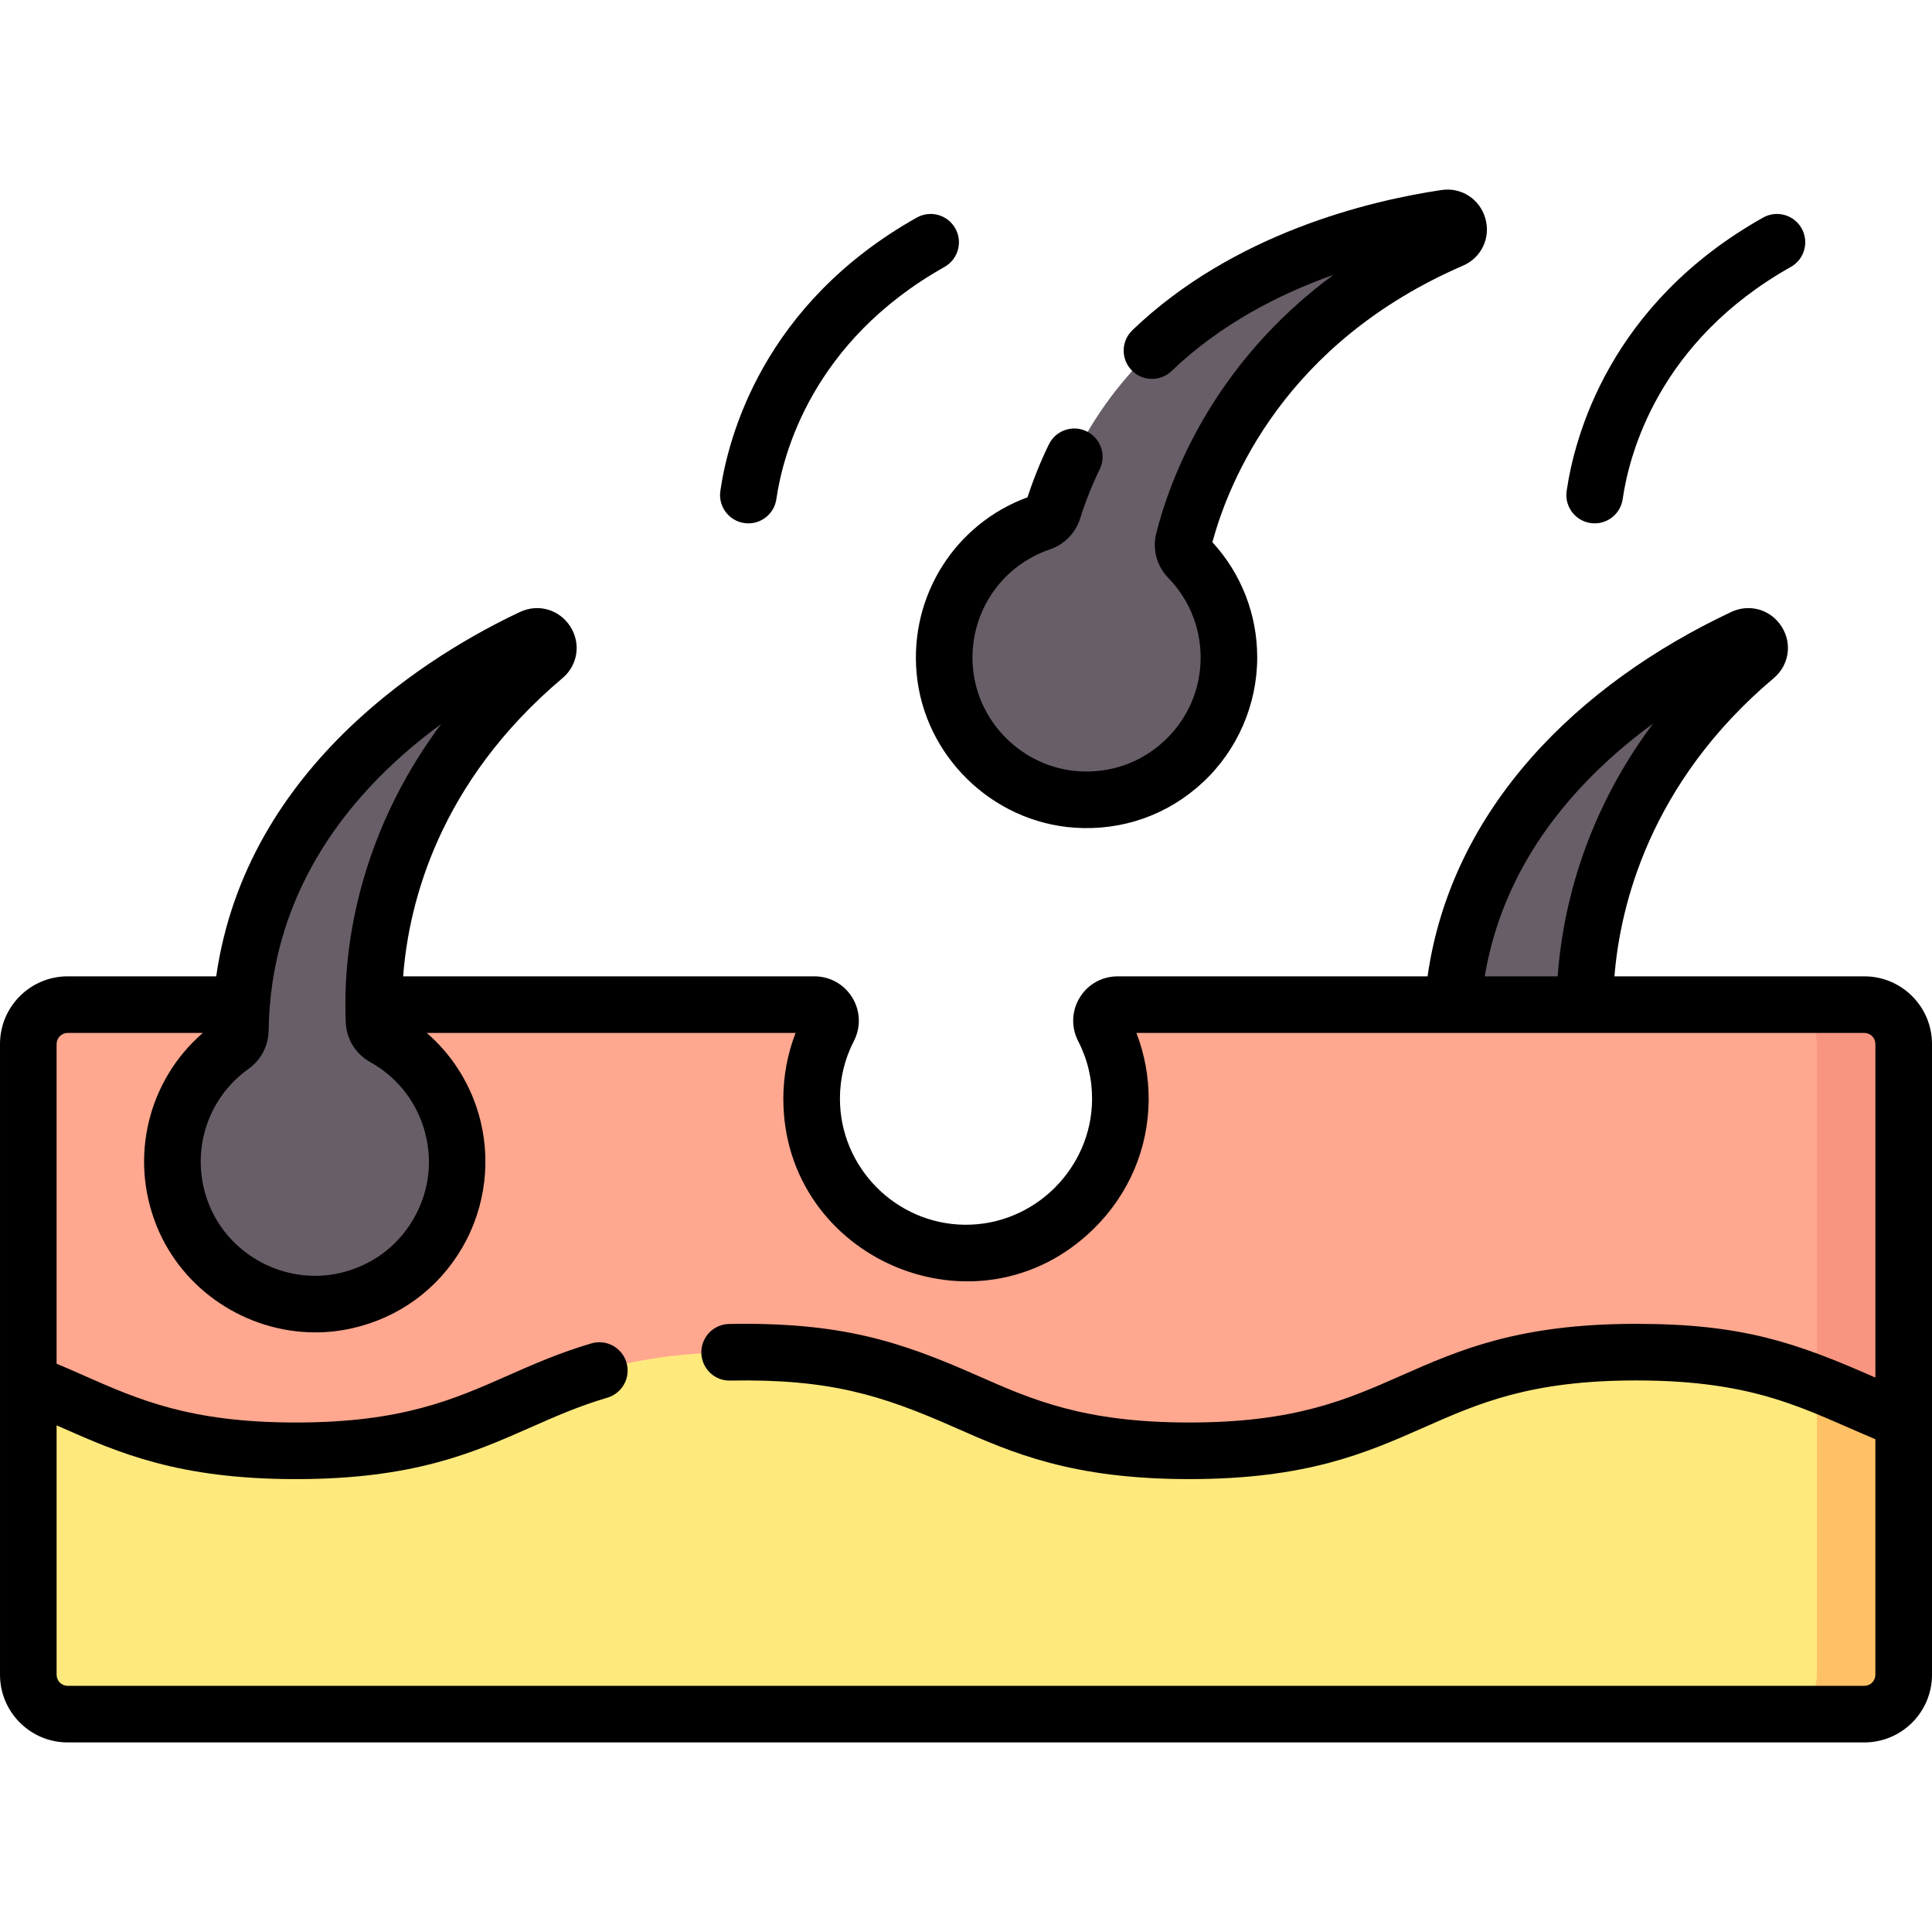
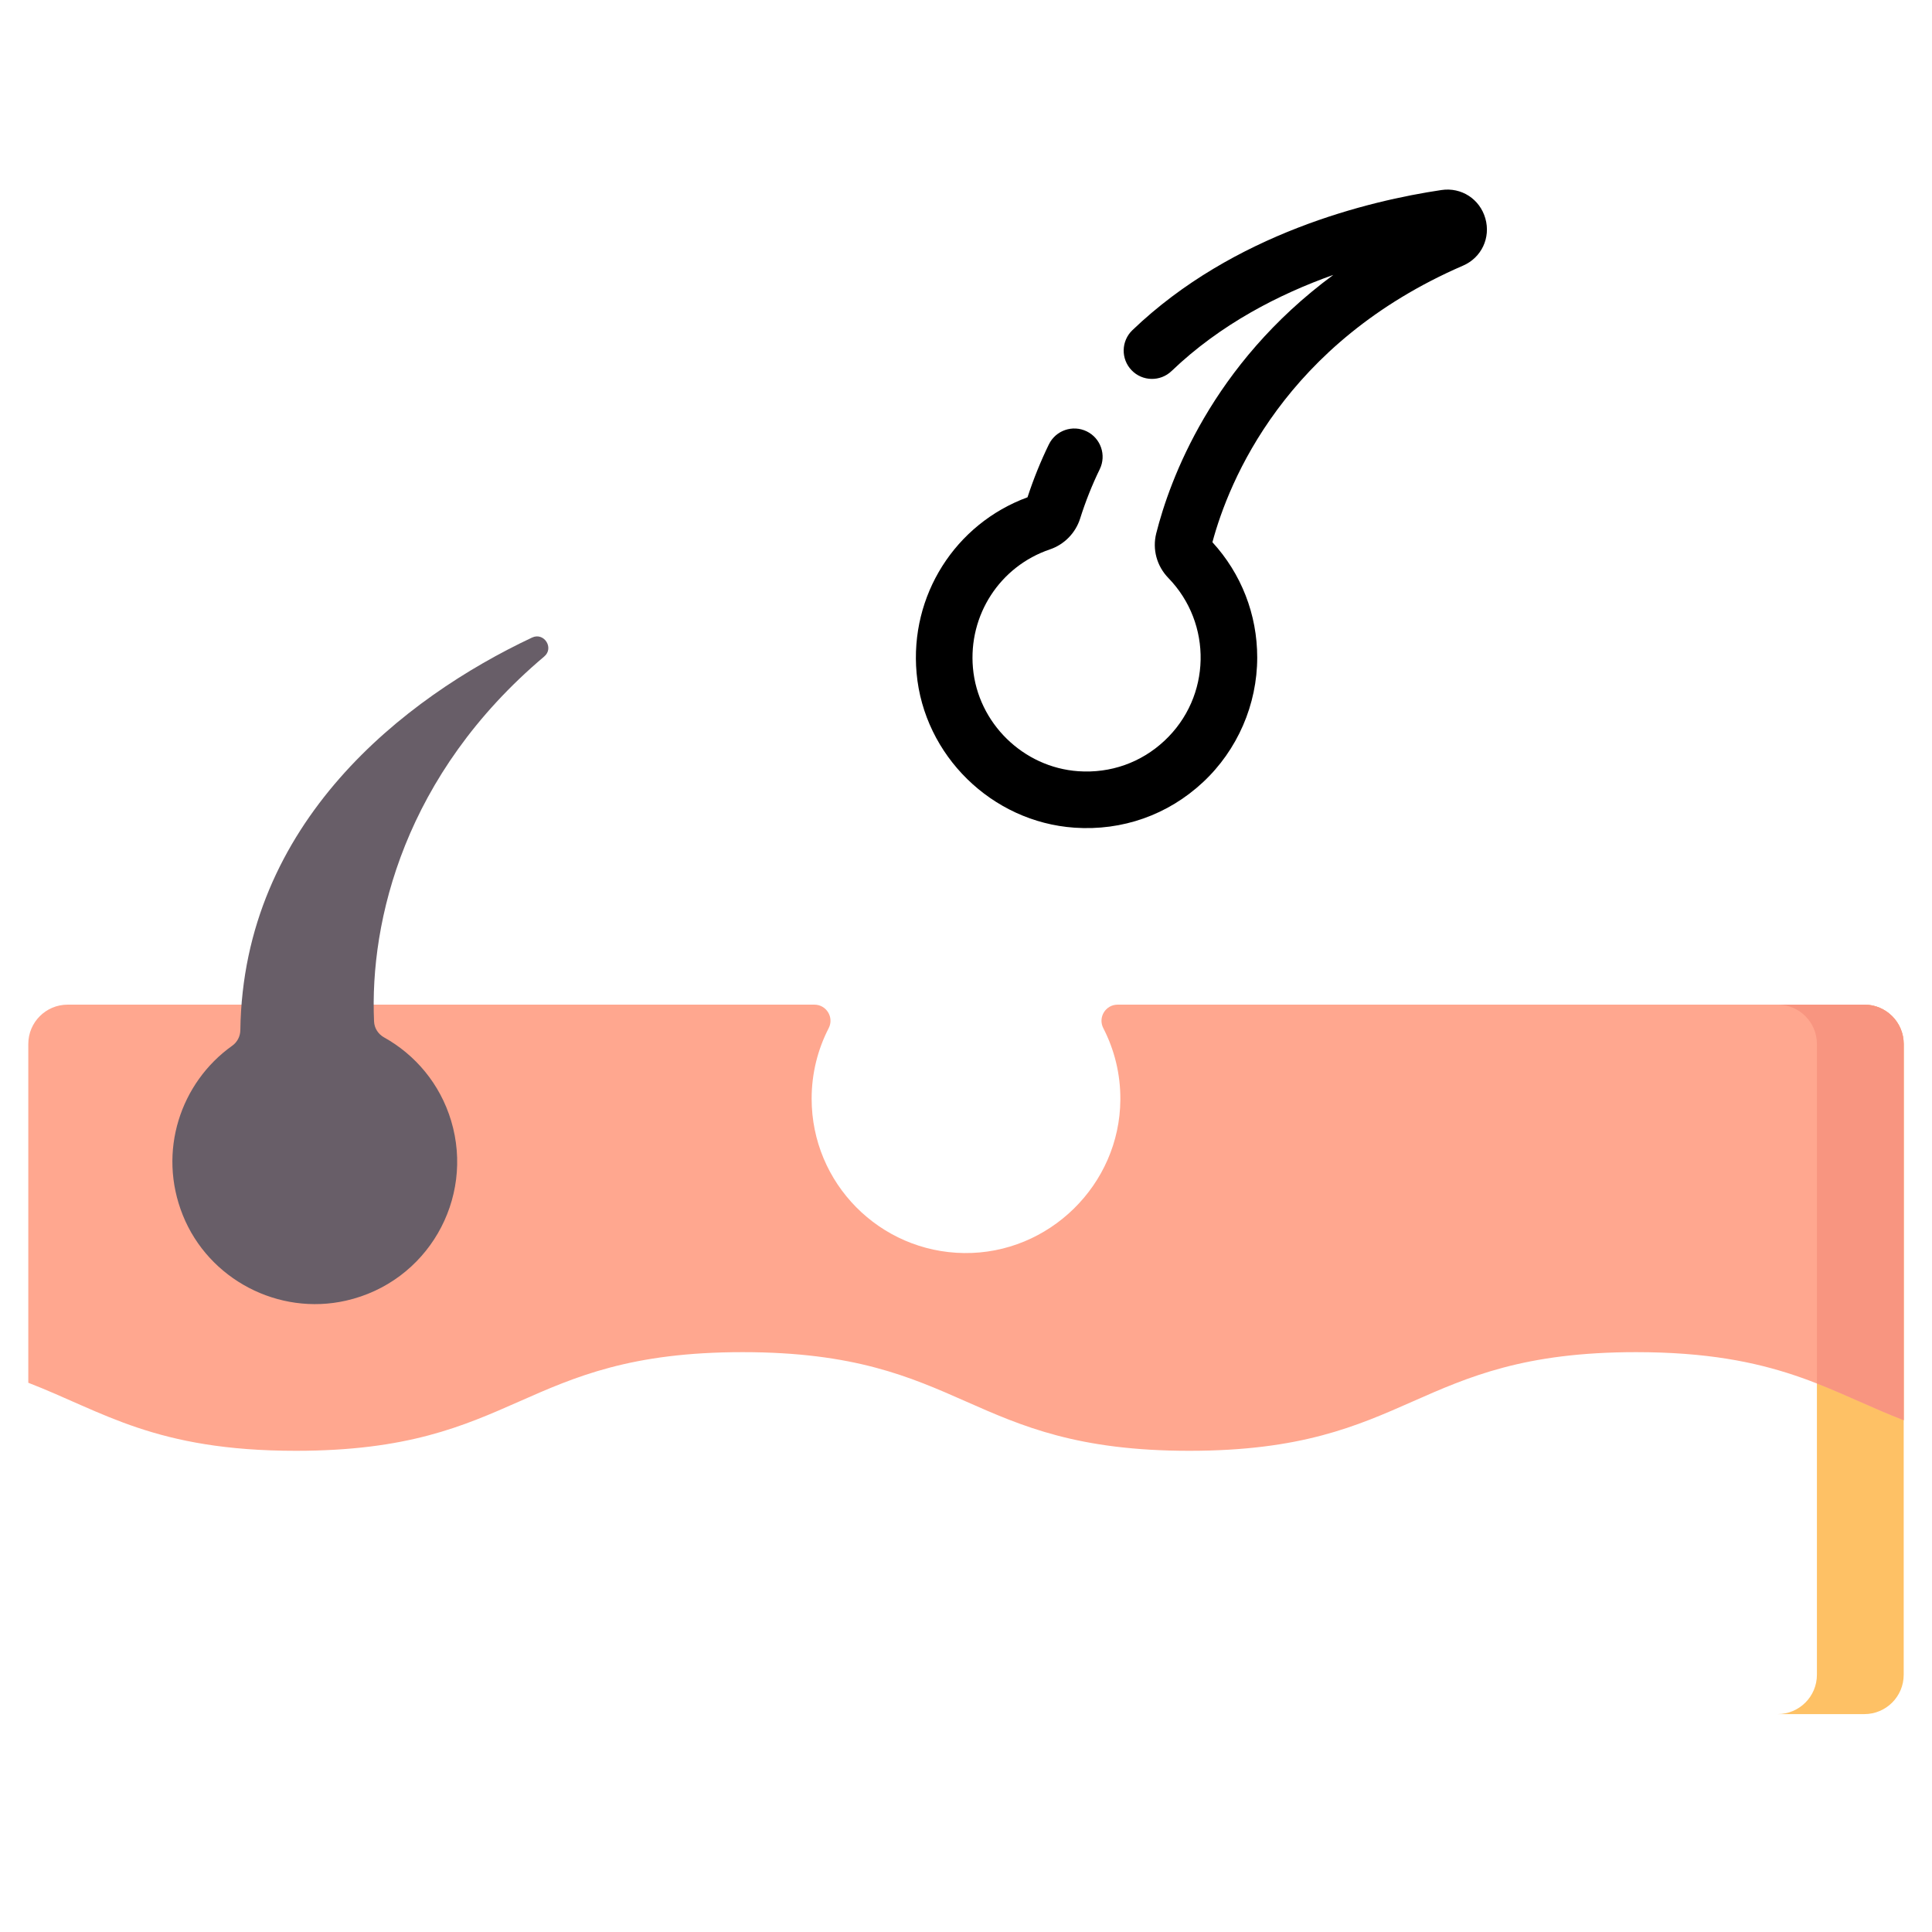
<svg xmlns="http://www.w3.org/2000/svg" width="512" viewBox="0 0 512 512" height="512" id="Capa_1">
  <g>
    <g>
-       <path fill="#685e68" d="m462 168.962c-33.769 15.891-76.546 48.969-77.306 104.042-.023 1.646-.815 3.175-2.156 4.129-13.702 9.751-19.856 28.036-13.096 44.892 6.829 17.027 25.352 26.72 43.243 22.664 21.558-4.887 34.124-26.874 27.867-47.68-2.941-9.782-9.5-17.481-17.77-22.087-1.552-.864-2.575-2.439-2.654-4.214-1.198-26.727 8.115-65.522 45.104-96.733 2.677-2.259-.063-6.504-3.232-5.013z" />
-       <path fill="#685e68" d="m383.089 57.781c-36.915 5.493-87.405 24.853-103.991 77.374-.496 1.569-1.695 2.805-3.254 3.333-15.93 5.393-27.088 21.131-25.469 39.219 1.636 18.272 16.584 32.889 34.885 34.157 22.053 1.528 40.417-15.909 40.417-37.636 0-10.214-4.063-19.476-10.657-26.269-1.238-1.275-1.763-3.077-1.328-4.8 6.549-25.94 26.639-60.41 71.049-79.647 3.213-1.392 1.812-6.247-1.652-5.731z" />
-       <path fill="#fee97d" d="m292.385 272.467c2.93 5.683 4.567 12.14 4.52 18.986-.154 22.502-18.906 40.888-41.407 40.617-22.361-.269-40.405-18.479-40.405-40.904 0-6.737 1.631-13.092 4.518-18.694 1.467-2.847-.591-6.231-3.794-6.231h-197.888c-5.759 0-10.429 4.666-10.429 10.425v167.163c0 5.759 4.669 10.428 10.428 10.428h476.143c5.759 0 10.428-4.669 10.428-10.428v-167.163c0-5.759-4.67-10.425-10.429-10.425h-197.888c-3.2 0-5.263 3.382-3.797 6.226z" />
      <path fill="#fec165" d="m494.071 266.241h-22.999c5.759 0 10.428 4.668 10.428 10.427v167.161c0 5.76-4.669 10.428-10.428 10.428h23c5.76 0 10.428-4.669 10.428-10.428v-167.163c0-5.76-4.67-10.425-10.429-10.425z" />
      <path fill="#ffa78f" d="m504.5 276.666v99.701c-19.863-7.679-33.679-18.032-70.919-18.032-59.201 0-59.201 26.144-118.391 26.144s-59.19-26.144-118.391-26.144c-59.19 0-59.19 26.144-118.38 26.144-37.241 0-51.056-10.353-70.919-18.032v-89.78c0-5.759 4.67-10.425 10.429-10.425h197.889c3.207 0 5.259 3.39 3.794 6.231-2.885 5.604-4.518 11.959-4.518 18.694 0 22.426 18.045 40.637 40.405 40.904 22.493.277 41.262-18.113 41.407-40.617.055-6.847-1.591-13.304-4.52-18.986-1.465-2.841.601-6.226 3.796-6.226h197.889c5.759-.001 10.429 4.665 10.429 10.424z" />
      <path fill="#f89580" d="m494.071 266.241h-22.926c5.726.04 10.356 4.692 10.356 10.427v89.965c7.97 3.111 14.995 6.639 23 9.734v-99.701c-.001-5.76-4.671-10.425-10.43-10.425z" />
      <path fill="#685e68" d="m141 168.962c-33.769 15.891-76.546 48.969-77.306 104.042-.023 1.646-.815 3.175-2.156 4.129-13.702 9.751-19.856 28.036-13.096 44.892 6.829 17.027 25.352 26.72 43.243 22.664 21.558-4.887 34.124-26.874 27.867-47.68-2.941-9.782-9.5-17.481-17.77-22.087-1.552-.864-2.575-2.439-2.654-4.214-1.198-26.727 8.115-65.522 45.104-96.733 2.677-2.259-.063-6.504-3.232-5.013z" />
    </g>
    <g>
      <path d="m242.905 178.376c1.956 21.84 19.942 39.453 41.837 40.97 12.687.875 24.781-3.388 34.058-12.045 9.137-8.525 14.377-20.581 14.377-33.073 0-11.383-4.206-22.174-11.874-30.536 4.354-16.174 19.169-52.831 66.417-73.297 4.892-2.118 7.379-7.382 5.913-12.516-1.468-5.141-6.365-8.313-11.648-7.517-19.073 2.838-55.075 11.438-81.888 37.139-2.99 2.866-3.091 7.613-.225 10.604 2.867 2.991 7.614 3.091 10.604.225 12.981-12.441 28.572-20.399 42.873-25.48-32.29 23.809-43.38 54.415-46.929 68.474-1.073 4.248.131 8.682 3.218 11.861 11.684 12.033 11.447 31.468-1.073 43.15-6.192 5.778-14.284 8.637-22.788 8.047-14.619-1.013-26.627-12.768-27.933-27.343-1.256-14.023 7.134-26.955 20.401-31.446 3.8-1.285 6.792-4.343 8.003-8.179 1.429-4.526 3.178-8.924 5.199-13.071 1.814-3.724.267-8.213-3.457-10.027-3.722-1.815-8.213-.268-10.027 3.457-2.177 4.467-4.079 9.176-5.661 14.013-19.193 7.062-31.236 26.045-29.397 46.59z" />
-       <path d="m198.33 138.697c3.667 0 6.874-2.692 7.414-6.428 1.726-11.934 9.523-41.819 44.562-61.531 3.61-2.031 4.89-6.604 2.859-10.215-2.031-3.609-6.604-4.889-10.214-2.859-40.847 22.979-50.01 58.328-52.054 72.459-.651 4.509 2.841 8.574 7.433 8.574z" />
-       <path d="m422.611 138.697c3.667 0 6.873-2.692 7.414-6.428 1.726-11.934 9.523-41.819 44.562-61.531 3.61-2.031 4.89-6.604 2.859-10.215-2.031-3.609-6.605-4.889-10.214-2.859-40.847 22.979-50.01 58.328-52.054 72.459-.651 4.509 2.841 8.574 7.433 8.574z" />
-       <path d="m494.07 258.739h-66.226c1.462-18.247 9.072-51.062 42.208-79.025 4.083-3.428 4.959-9.182 2.082-13.682-2.885-4.511-8.488-6.134-13.328-3.858-40.568 19.093-74.134 51.961-80.488 96.565h-82.138c-4.14 0-7.897 2.109-10.05 5.642-2.154 3.534-2.306 7.844-.406 11.527 2.478 4.803 3.718 10.018 3.686 15.487-.129 18.204-15.279 33.376-33.82 33.175-18.196-.22-33-15.203-33-33.4 0-5.372 1.241-10.51 3.686-15.263 1.9-3.683 1.748-7.992-.406-11.526-2.153-3.532-5.91-5.642-10.05-5.642h-108.985c1.498-19.583 9.522-51.431 42.234-79.033 4.074-3.438 4.939-9.194 2.056-13.688-2.887-4.501-8.486-6.116-13.318-3.844-22.43 10.554-72.457 40.139-80.51 96.564h-39.367c-9.887.001-17.93 8.045-17.93 17.932v167.16c0 9.887 8.043 17.93 17.93 17.93h476.14c9.887 0 17.93-8.043 17.93-17.93v-167.16c0-9.887-8.043-17.931-17.93-17.931zm-75.675-49.496c6.214-6.777 12.975-12.575 19.677-17.478-19.124 25.547-24.167 51.331-25.269 66.974h-19.324c3.022-18.113 11.378-34.731 24.916-49.496zm-301.468-17.378c-18.346 24.426-26.456 53.189-25.292 79.178.196 4.375 2.625 8.274 6.497 10.431 6.907 3.846 11.963 10.131 14.238 17.695 2.439 8.112 1.432 16.614-2.838 23.938-4.266 7.316-11.193 12.383-19.505 14.268-14.289 3.237-29.177-4.56-34.624-18.142-5.241-13.068-.93-27.868 10.483-35.99 3.267-2.324 5.251-6.113 5.308-10.136.467-33.85 18.218-61.068 45.733-81.242zm377.143 254.895h-476.14c-1.616 0-2.93-1.314-2.93-2.93v-66.095c.397.175.789.347 1.19.524 15.265 6.745 31.049 13.719 62.229 13.719 31.177 0 46.958-6.971 62.22-13.712 6.589-2.91 12.813-5.659 20.306-7.862 3.974-1.168 6.248-5.337 5.08-9.311-1.168-3.975-5.34-6.252-9.311-5.08-8.429 2.479-15.396 5.556-22.135 8.532-14.475 6.394-28.147 12.433-56.159 12.433-28.014 0-41.688-6.042-56.167-12.438-2.354-1.041-4.767-2.1-7.252-3.144v-84.726c0-1.616 1.314-2.931 2.93-2.931h35.817c-14.467 12.545-19.542 32.932-12.266 51.077 6.92 17.254 23.998 28.281 42.081 28.28 3.245 0 6.525-.355 9.782-1.094 12.412-2.814 22.763-10.394 29.146-21.342 6.295-10.796 7.842-23.849 4.245-35.812-2.494-8.294-7.226-15.555-13.64-21.11h97.74c-2.133 5.541-3.246 11.48-3.246 17.431 0 42.522 51.535 64.612 82.247 34.479 9.306-9.129 14.481-21.256 14.573-34.156.036-6.079-1.077-12.128-3.243-17.754h192.903c1.616 0 2.93 1.314 2.93 2.931v88.407c-21.078-9.289-35.242-14.243-63.419-14.243-31.185 0-46.968 6.971-62.232 13.713-14.476 6.393-28.148 12.432-56.159 12.432s-41.684-6.039-56.159-12.432c-20.553-9.079-36.066-14.205-65.795-13.682-4.142.072-7.44 3.488-7.369 7.63.072 4.141 3.467 7.478 7.629 7.368 26.311-.452 39.94 3.778 59.474 12.404 15.262 6.741 31.043 13.711 62.219 13.711s46.958-6.97 62.219-13.711c14.478-6.394 28.152-12.434 56.172-12.434 31.997 0 44.683 7.712 63.419 15.582v62.414c.001 1.617-1.313 2.932-2.929 2.932z" />
+       <path d="m198.33 138.697z" />
    </g>
  </g>
</svg>